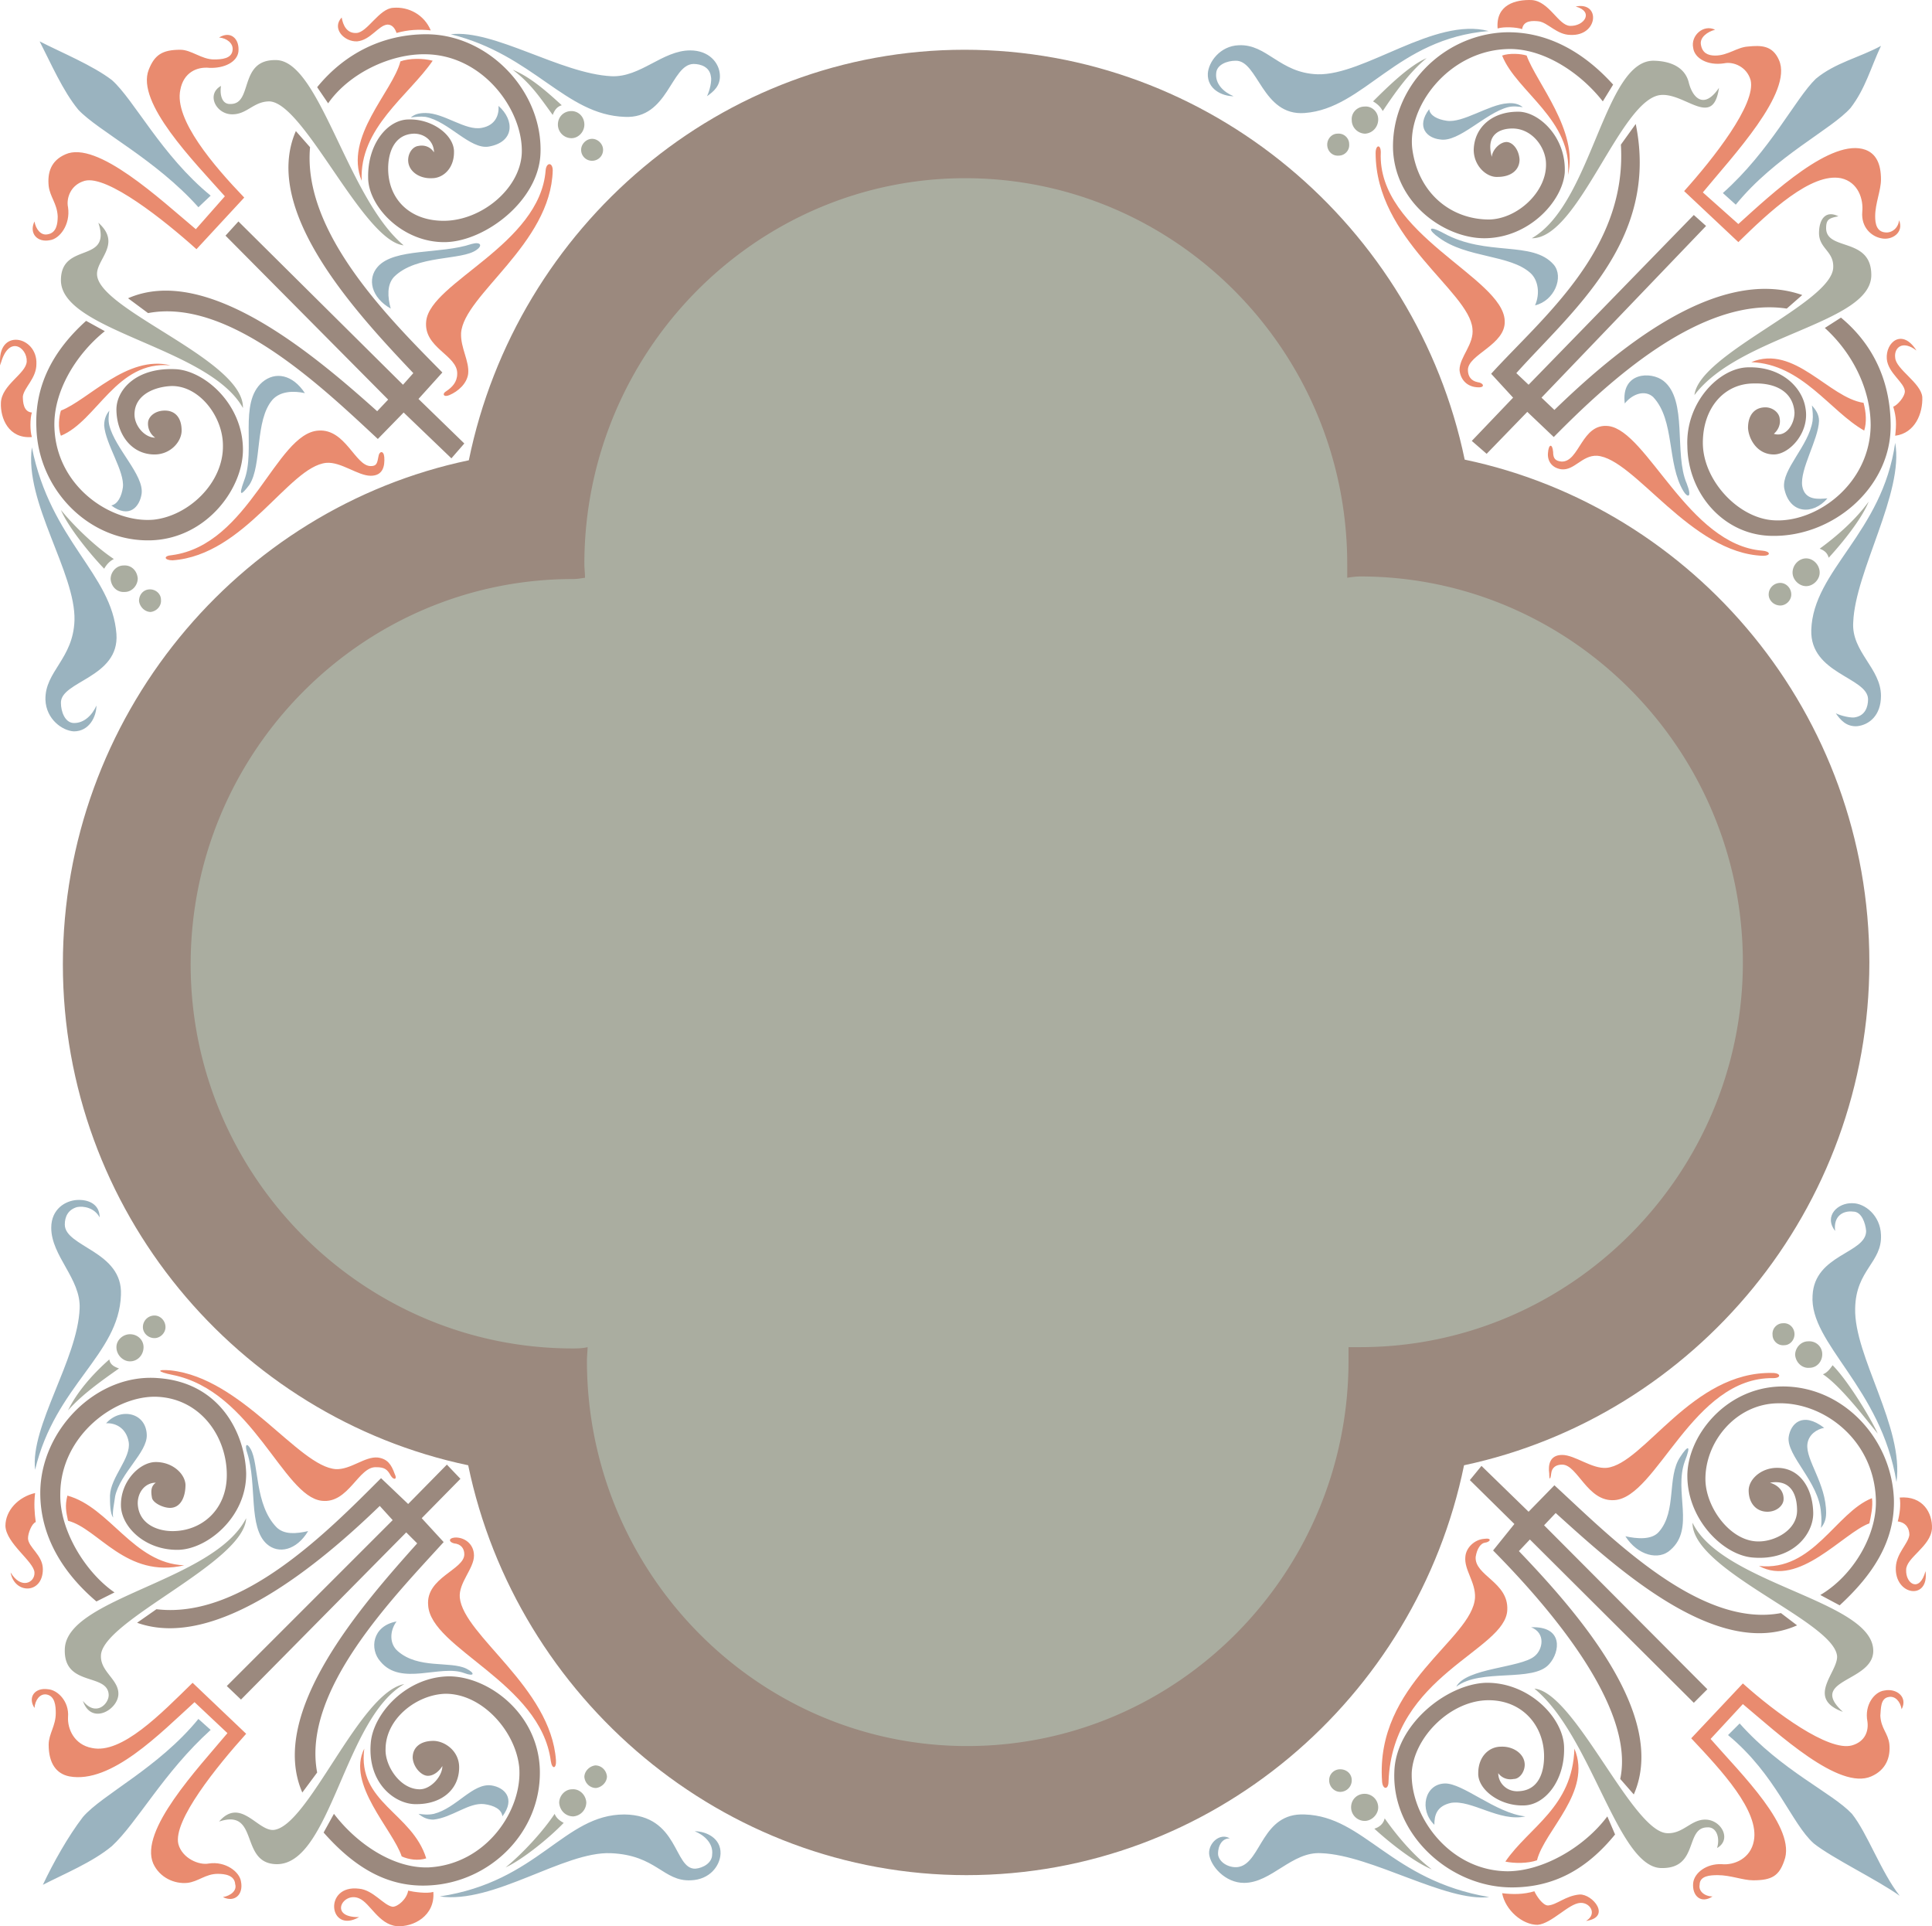
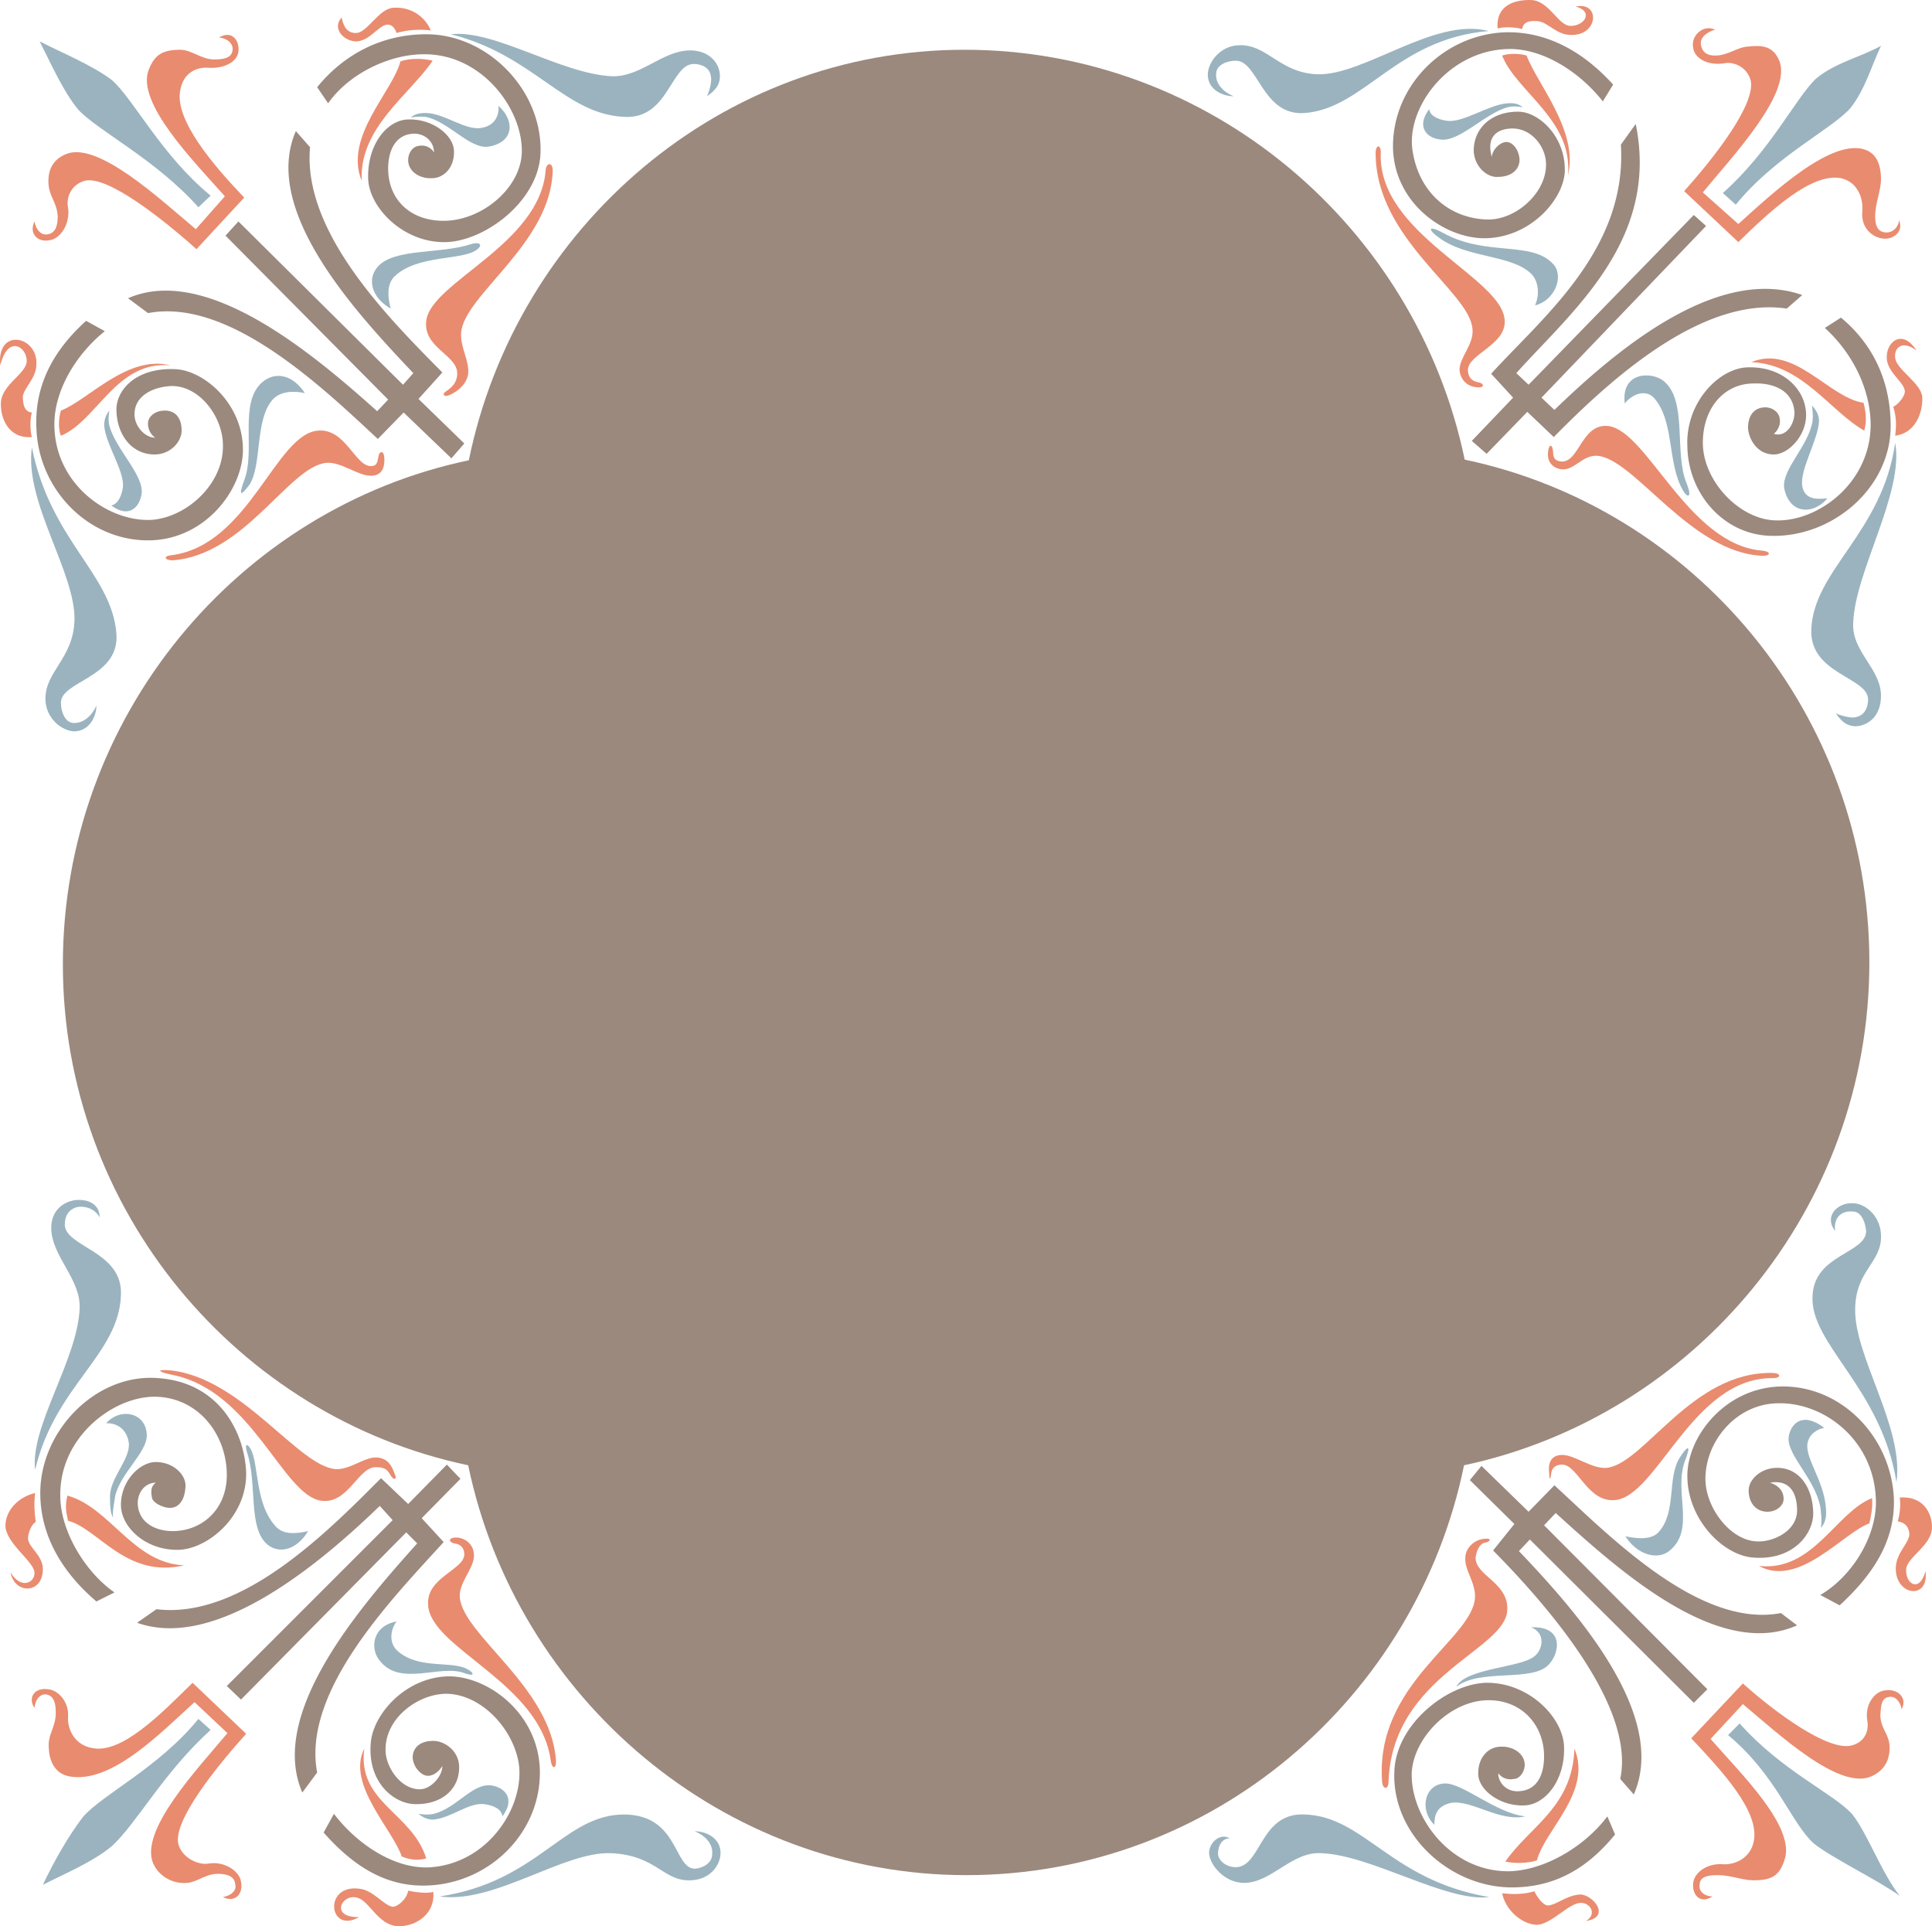
<svg xmlns="http://www.w3.org/2000/svg" height="286.486" viewBox="0 0 215.528 214.865" width="287.371">
  <path style="fill:#d0b99a" d="M250.838 468.033c-24.768-1.584-44.208-22.248-44.208-47.376 0-25.272 19.584-46.08 44.208-47.592 1.44-24.984 21.96-44.784 46.872-44.784 24.984 0 45.792 19.656 47.232 44.496 24.624 1.512 44.208 22.392 44.208 47.664 0 25.128-19.584 46.008-44.208 47.592-1.512 24.84-21.96 44.568-47.016 44.568-24.912 0-45.576-19.8-47.088-44.568zm-5.4 5.328c-25.272-4.032-44.64-26.136-44.64-52.704 0-26.712 19.296-49.176 44.568-53.28 4.032-25.488 26.064-45.072 52.272-45.072 26.568 0 48.744 19.44 52.776 45.072 25.2 4.104 44.568 26.424 44.568 53.064s-19.368 48.888-44.64 53.064c-4.104 25.416-26.064 45.072-52.416 45.072-26.28 0-48.456-19.584-52.488-45.216z" transform="translate(-190.041 -313.083)" />
  <path style="fill:#e98b6f" d="M211.958 340.88c-3.6-3.24-9.936-8.28-12.456-7.631-1.584.432-2.088 1.944-1.872 2.952.288 1.944-.936 3.528-2.016 3.672-1.368.288-2.376-.72-1.728-2.088.144.864.72 1.584 1.44 1.44 1.008-.144 1.152-1.152 1.152-2.016-.072-1.44-.864-2.16-1.008-3.384-.144-1.44.216-2.808 1.872-3.528 3.528-1.584 10.584 5.04 14.544 8.352l3.24-3.672c-3.456-3.888-9.936-10.44-8.496-14.112.648-1.656 1.512-2.232 3.528-2.232 1.224 0 2.376 1.08 3.744 1.08.864 0 2.016-.072 2.088-1.08.072-.72-.648-1.296-1.512-1.368 1.296-.792 2.304.144 2.16 1.584-.144 1.152-1.584 1.872-3.24 1.8-1.368-.144-2.88.504-3.24 2.448-.72 3.312 3.744 8.496 7.128 12.024zm165.96-6.48c3.24-3.6 8.064-9.72 7.416-12.383-.432-1.512-1.944-2.088-2.952-1.872-1.872.288-3.312-.576-3.456-1.728-.288-1.368 1.152-2.664 2.448-2.016-.864.216-1.728.864-1.584 1.656.144.936.792 1.224 1.584 1.224 1.44 0 2.448-.936 3.672-1.008 1.44-.144 2.736-.144 3.456 1.512 1.584 3.6-5.184 10.728-8.496 14.76l3.96 3.528c3.816-3.456 10.44-9.648 14.184-8.28 1.152.432 1.728 1.512 1.728 3.312 0 1.224-.648 2.664-.648 4.104 0 .792.144 1.728 1.152 1.8.72.072 1.44-.504 1.512-1.368.576 1.368-.792 2.304-2.016 2.016-1.08-.216-2.232-1.224-2.088-2.952.144-1.368-.432-3.312-2.376-3.744-3.312-.648-7.992 3.744-11.448 7.128zm6.552 166.465c3.6 3.24 9.576 7.632 12.168 6.912 1.512-.432 1.872-1.656 1.728-2.664-.36-1.872.792-3.312 1.872-3.456 1.368-.288 2.664.72 1.944 2.088-.144-.864-.72-1.512-1.44-1.368-.936.144-.864 1.296-.936 2.088.072 1.44.864 1.944 1.008 3.168.144 1.44-.36 2.88-2.016 3.6-3.6 1.584-10.368-4.752-14.328-8.064l-3.6 3.888c3.384 3.888 9.648 9.936 8.208 13.608-.576 1.656-1.368 2.16-3.456 2.16-1.152 0-2.52-.576-3.96-.576-.864 0-2.016.072-2.016 1.08-.144.72.576 1.296 1.44 1.296-1.296.864-2.304-.072-2.16-1.512.144-1.152 1.512-2.16 3.168-2.088 1.44.144 3.24-.648 3.6-2.592.648-3.312-3.6-7.848-6.984-11.448zm-166.968 5.615c-3.24 3.6-8.208 9.72-7.56 12.313.432 1.584 2.304 2.376 3.384 2.16 1.872-.288 3.456.936 3.6 2.016.288 1.44-.72 2.376-2.016 1.728.864-.144 1.584-.72 1.368-1.44-.072-1.008-1.152-1.152-1.944-1.152-1.368 0-2.16.864-3.384 1.008-1.44.144-3.096-.576-3.816-2.16-1.584-3.672 4.968-10.584 8.28-14.544l-3.672-3.456c-3.816 3.456-9.288 9.144-13.968 8.28-1.44-.288-2.304-1.44-2.304-3.528 0-1.224.792-2.088.792-3.528 0-.792-.072-1.944-1.08-2.088-.72-.072-1.224.648-1.296 1.512-.792-1.224.072-2.304 1.512-2.088 1.08.072 2.376 1.368 2.232 3.096-.072 1.368.72 3.096 2.664 3.456 3.312.72 7.704-3.816 11.232-7.272zm22.32-149.76c-.504.289-.288.72.36.433 1.008-.432 1.944-1.296 2.088-2.376.144-1.44-.864-2.88-.792-4.536.288-4.248 10.008-9.936 10.224-18.144 0-.936-.72-.936-.792 0-.648 8.28-12.816 12.456-13.32 16.776-.36 3.024 3.528 3.816 3.456 5.904 0 .936-.576 1.512-1.224 1.944zm123.48 6.769c-.072-.936-.504-.936-.576.144-.072.864.432 1.656 1.512 1.8 1.44.144 2.304-1.584 3.96-1.512 4.176.288 10.44 10.872 18.504 11.16.936 0 .864-.504-.072-.576-8.208-.648-12.816-13.32-17.136-13.896-3.024-.36-3.24 4.032-5.256 3.96-.648-.072-.936-.288-.936-1.08zm-7.632 121.68c.648-.072.864-.576-.072-.432-1.008.072-2.016.936-2.088 2.016-.144 1.44 1.152 2.808 1.08 4.536-.288 4.68-11.16 9.576-10.368 20.52.072.936.72.936.72 0 .432-11.88 13.104-14.616 13.248-19.152.144-3.096-3.672-3.816-3.528-5.904.144-.936.576-1.512 1.008-1.584zm-122.04-7.489c.288.505.792.505.432-.215-.36-1.008-.792-1.656-1.872-1.8-1.44-.144-3.024 1.368-4.68 1.296-4.176-.288-10.44-10.152-18.432-11.016-1.584-.144-1.584.144.216.504 8.928 1.8 12.312 13.536 16.632 14.04 3.024.36 4.104-3.888 6.12-3.744.936 0 1.224.288 1.584.936zm-1.368-113.687c.072-.576.576-.72.648.072.072 1.008-.144 2.088-1.512 2.088-1.44 0-3.312-1.584-4.968-1.44-4.176.432-9.072 10.296-17.136 10.872-.936 0-1.08-.504-.072-.576 8.64-1.152 11.592-13.608 16.344-13.896 3.024-.216 4.104 3.96 5.832 3.96.648 0 .72-.288.864-1.08zm122.616-8.28c.648.072.864.576.144.576-1.44 0-2.088-1.008-2.16-1.944 0-1.44 1.656-2.88 1.44-4.608-.36-4.176-10.8-10.008-10.8-19.584 0-.936.576-1.008.576-.072-.432 9.144 13.68 13.968 13.824 18.792.144 2.664-4.104 3.744-4.104 5.472 0 .72.36 1.224 1.08 1.368zm8.208 121.752c-.072.648-.216.792-.216 0-.144-1.008.072-2.088 1.44-2.088 1.44 0 3.312 1.584 4.968 1.44 4.176-.432 9.504-10.8 18.504-10.584.936 0 1.008.576.072.576-9-.144-12.96 13.32-17.712 13.608-3.024.216-4.104-3.96-5.832-3.96-.648 0-1.152.288-1.224 1.008zm-122.4 7.775c-.576-.143-.648-.575.072-.647 1.008-.072 2.16.648 2.16 2.016 0 1.44-1.728 3.024-1.584 4.68.432 4.248 10.152 10.008 10.728 18.144.072.936-.432 1.08-.576.072-1.152-8.712-13.392-12.528-13.68-17.352-.288-3.096 4.032-3.96 4.032-5.688 0-.648-.36-1.152-1.152-1.224zM230.39 333.249c-.288-5.904 5.256-9.504 7.92-13.392-1.08-.288-2.592-.288-3.6.072-.864 3.384-6.336 8.424-4.32 13.32zm155.016 20.231c5.688.217 8.784 5.473 12.6 7.633.288-.936.216-2.016-.072-3.096-3.888-.576-7.704-6.552-12.528-4.536zm-19.728 154.657c-.216 6.552-5.04 8.712-7.704 12.6 1.008.216 2.52.216 3.528-.144.864-3.384 6.192-7.632 4.176-12.456zM210.59 487.689c-5.688-.216-8.28-6.48-13.032-7.776-.288 1.152-.144 1.8.072 2.808 3.384.864 6.48 6.48 12.96 4.968zm-1.512-133.849c-6.048-.575-8.208 6.193-12.24 7.849-.36-.864-.216-2.16 0-2.808 3.024-1.152 7.416-6.264 12.24-5.04zm155.88-21.24c.576-6.12-5.76-9.287-7.344-13.32.792-.287 2.088-.215 2.736 0 1.08 3.025 5.832 8.425 4.608 13.32zm21.312 155.16c6.048.649 8.568-5.975 12.6-7.56.144.865-.144 2.16-.288 2.809-2.952 1.08-7.848 7.2-12.312 4.752zm-155.592 20.377c-.792 6.048 5.328 7.128 6.912 12.24-.864.288-1.944.144-2.736-.216-1.008-3.024-6.192-8.064-4.176-12.024zm3.6-191.377c1.296-.36 2.52-.431 3.816-.287-.72-1.728-2.448-2.664-4.176-2.52-1.584.072-2.88 2.736-4.104 2.808-1.08.072-1.512-.864-1.656-1.728-1.152 1.224.288 2.736 1.728 2.664 1.512-.144 2.376-1.8 3.384-1.872.576 0 .864.504 1.008.936zm166.968 41.689c.36 1.224.36 1.944.216 3.24 2.232-.288 3.096-2.52 3.024-4.32-.144-1.584-2.952-3.096-3.024-4.392-.144-1.08.792-2.016 2.376-.792-1.584-2.52-3.456-.936-3.312.936.144 1.584 1.944 2.592 2.016 3.6 0 .648-.864 1.584-1.296 1.728zm-40.032 165.6c-1.224.36-2.376.36-3.6.216.36 1.872 2.232 3.528 3.96 3.528 1.584-.144 3.456-2.376 4.752-2.448 1.08-.072 1.944 1.224.648 2.016 2.88-.432.72-3.024-.72-2.952-1.584.144-2.52 1.152-3.528 1.224-.576 0-1.296-1.08-1.512-1.584zM194.03 482.865c-.144-1.008-.216-2.088-.072-3.24-1.872.432-3.312 1.944-3.312 3.672.072 1.944 3.168 3.96 3.24 5.184.072 1.152-1.512 1.944-2.664 0 .432 2.448 3.6 2.448 3.6-.36 0-1.584-1.656-2.448-1.656-3.456 0-.576.432-1.656.864-1.8zm-.432-123.768c-.216.648-.216 2.088 0 2.736-2.592.216-3.528-2.088-3.456-3.816.072-2.016 2.808-3.24 2.88-4.608.072-1.584-2.088-3.096-2.952.432-.432-4.248 4.176-3.312 4.032-.144 0 1.584-1.368 2.592-1.512 3.6 0 .648.072 1.728 1.008 1.8zm166.248-42.768c-.648-.216-2.016-.288-2.736-.072-.216-2.664 2.016-3.24 3.816-3.168 1.944.144 2.952 2.808 4.248 2.88 1.584.072 2.736-1.584.648-2.16 2.808-.576 2.52 3.312-.576 3.168-1.512 0-2.52-1.368-3.528-1.512-.648-.072-1.728-.144-1.872.864zm41.904 166.464c.216-.792.36-1.872.216-2.664 2.592-.216 3.672 1.728 3.6 3.456-.144 2.016-2.88 3.24-2.88 4.608-.072 1.584 1.512 2.592 2.16.144.432 3.312-3.456 2.736-3.312-.432.072-1.584 1.368-2.592 1.512-3.6 0-.648-.288-1.368-1.296-1.512zm-166.176 41.184c.576.144 2.088.36 2.808.144.216 2.664-2.232 3.96-4.104 3.816-2.016-.216-2.952-2.592-4.176-3.096-1.8-.792-3.456 2.16 0 2.088-3.384 1.944-4.032-3.672 0-3.168 1.584.144 2.736 1.872 3.744 2.016.576 0 1.584-.864 1.728-1.8z" transform="translate(-190.041 -313.083)" />
-   <path style="fill:#9b897e" d="M254.006 464.937c0 24.408 19.872 44.424 43.92 44.424 24.336 0 43.92-20.016 43.848-44.568 24.336 0 44.136-19.944 44.136-44.352 0-24.552-19.8-44.496-44.136-44.424 0-24.552-19.728-44.496-44.064-44.496-24.12 0-43.992 19.944-43.848 44.568-24.192 0-43.992 20.088-43.992 44.568 0 24.336 19.8 44.352 44.136 44.28zm-2.232 2.16c-24.48-1.152-44.136-21.528-44.136-46.44 0-25.056 19.656-45.576 44.208-46.656 1.152-24.768 21.24-44.784 45.864-44.784 24.84 0 45.216 19.728 46.368 44.568 24.408 1.224 44.136 21.6 44.136 46.584s-19.656 45.576-44.136 46.728c-1.152 24.624-21.384 44.496-46.152 44.496-24.552 0-45.144-19.8-46.152-44.496z" transform="translate(-190.041 -313.083)" />
+   <path style="fill:#9b897e" d="M254.006 464.937c0 24.408 19.872 44.424 43.92 44.424 24.336 0 43.92-20.016 43.848-44.568 24.336 0 44.136-19.944 44.136-44.352 0-24.552-19.8-44.496-44.136-44.424 0-24.552-19.728-44.496-44.064-44.496-24.12 0-43.992 19.944-43.848 44.568-24.192 0-43.992 20.088-43.992 44.568 0 24.336 19.8 44.352 44.136 44.28zm-2.232 2.16c-24.48-1.152-44.136-21.528-44.136-46.44 0-25.056 19.656-45.576 44.208-46.656 1.152-24.768 21.24-44.784 45.864-44.784 24.84 0 45.216 19.728 46.368 44.568 24.408 1.224 44.136 21.6 44.136 46.584s-19.656 45.576-44.136 46.728z" transform="translate(-190.041 -313.083)" />
  <path style="fill:#9b897e" d="M244.142 474.657c-25.56-4.68-44.928-27.072-44.928-54 0-27.144 19.224-49.824 44.784-54.432 4.608-25.848 27-45.504 53.64-45.504 26.928 0 49.464 19.584 53.856 45.432 25.632 4.608 44.928 27.216 44.928 54.288 0 27-19.296 49.68-44.928 54.288-4.464 25.704-26.856 45.36-53.64 45.36-26.712 0-49.176-19.728-53.712-45.432zm-1.872 1.872c-25.704-5.4-45.216-28.44-45.216-55.872 0-27.576 19.512-50.832 45.288-56.232 5.328-26.064 28.152-45.792 55.296-45.792 27.36 0 50.4 19.728 55.8 45.72 25.704 5.4 45.144 28.44 45.144 56.088 0 27.504-19.512 50.616-45.216 56.088-5.328 25.992-28.152 45.72-55.512 45.72-27.144 0-50.184-19.728-55.584-45.72z" transform="translate(-190.041 -313.083)" />
  <path style="fill:#9b897e" d="m240.398 364.209-5.328-5.112-2.88 2.952c-6.12-5.688-16.56-15.768-25.632-14.04l-2.232-1.656c8.856-3.888 20.952 6.48 27.792 12.6l1.224-1.296-18.144-18.288 1.44-1.584L234.998 356l1.152-1.296c-6.264-6.624-16.992-18.072-13.104-27l1.584 1.8c-.864 9.504 8.856 19.152 14.76 25.128l-2.664 2.952 5.112 4.968zm113.832-1.944 4.608-4.824-2.448-2.664c5.688-6.264 15.192-13.824 14.472-25.56l1.656-2.304c2.664 13.032-7.2 20.952-13.32 27.792l1.368 1.296 18.432-18.936 1.368 1.224-18.36 19.152 1.44 1.368c6.552-6.336 18-16.2 27.648-12.816l-1.728 1.512c-9.648-1.44-20.088 8.352-25.992 14.328l-2.952-2.808-4.536 4.68zm1.08 114.335 5.256 5.113 2.88-2.952c6.192 5.688 16.2 15.984 25.272 14.256l1.8 1.368c-8.856 3.96-20.16-6.408-26.928-12.528l-1.296 1.368 18.216 18.288-1.512 1.512-18.288-18.216-1.224 1.296c6.336 6.624 16.704 18.288 12.816 27.144l-1.512-1.728c1.728-8.136-8.28-19.512-14.184-25.488l2.376-2.952-4.968-4.896zm-113.904 1.44-4.32 4.393 2.448 2.664c-5.616 6.192-15.84 16.56-14.112 25.704l-1.656 2.232c-3.888-8.928 6.696-20.952 12.816-27.792l-1.224-1.224-18.432 18.648-1.584-1.512 18.504-18.504-1.44-1.584c-6.552 6.336-18.216 16.2-27.072 13.032l2.16-1.512c9.504 1.152 19.152-8.712 25.056-14.616l3.024 2.88 4.32-4.392zm-15.984-155.231 1.224 1.8c2.304-3.312 6.912-5.544 10.872-5.472 6.48.072 10.944 6.336 10.728 11.088-.216 3.96-4.536 7.488-8.712 7.488-3.816 0-6.192-2.448-6.192-5.832 0-1.728.648-3.816 2.88-3.888 1.296 0 2.232.936 2.232 2.088-.36-.576-1.008-.864-1.728-.72-.648.072-1.152.792-1.152 1.584 0 1.224 1.224 2.088 2.664 2.016 1.224 0 2.448-1.08 2.448-2.88.072-1.872-2.376-3.744-5.04-3.672-2.376 0-4.608 2.736-4.536 6.48 0 3.24 3.888 7.344 8.712 7.2 4.392-.144 10.296-4.608 10.512-9.864.288-6.984-5.832-13.32-12.744-13.32-4.68 0-9 2.016-12.168 5.904zm169.992 25.704-1.8 1.152c3.096 2.808 5.112 6.84 5.112 10.872-.072 6.552-6.048 10.872-10.8 10.584-3.96-.216-7.92-4.464-7.92-8.64 0-3.888 2.376-6.624 5.688-6.624 2.448-.072 4.392.936 4.536 3.24 0 1.296-.936 2.808-2.304 2.376.432-.36.792-1.008.648-1.728-.072-.648-.792-1.224-1.584-1.224-1.224 0-1.944.864-1.944 2.304.072 1.224 1.008 2.952 2.88 2.952 1.728 0 4.032-2.448 3.528-5.184-.36-2.304-2.664-4.608-6.336-4.536-3.24 0-7.056 3.888-6.84 8.784.072 5.256 3.96 9.792 9.144 10.008 6.912.288 13.536-5.256 13.536-12.24 0-4.68-1.728-8.928-5.544-12.096zm-25.2 169.2-.864-2.016c-2.592 3.456-7.2 6.12-11.16 6.12-6.552-.072-10.872-6.264-10.656-11.088.288-3.96 4.392-7.992 8.568-7.992 3.816 0 6.192 2.88 6.192 6.264 0 1.728-.576 3.816-2.88 3.888-1.224.072-2.232-.864-2.232-2.016.36.504 1.008.792 1.728.648.648 0 1.224-.792 1.224-1.584 0-1.224-1.296-2.088-2.664-2.016-1.296 0-2.52 1.08-2.52 2.952-.072 1.8 2.376 3.672 5.04 3.6 2.376 0 4.608-2.736 4.536-6.408 0-3.312-3.888-7.344-8.712-7.272-4.392.144-10.08 4.68-10.224 9.936-.288 6.984 6.192 12.888 13.104 12.888 4.68 0 8.352-2.016 11.52-5.904zM200.798 491.72l2.016-1.007c-3.24-2.232-6.12-6.912-6.048-10.944 0-6.624 6.264-11.16 10.944-10.872 4.752.288 7.632 4.464 7.632 8.712 0 3.888-2.808 6.264-6.048 6.264-1.8 0-3.816-.864-3.888-3.096 0-1.296.864-2.304 2.016-2.304-.504.36-.576.864-.432 1.656.072.576 1.224 1.152 2.016 1.152 1.152 0 1.728-1.152 1.728-2.592-.072-1.224-1.44-2.52-3.312-2.52-1.8 0-3.96 2.16-3.888 4.896.072 2.376 2.736 4.968 6.408 4.896 3.24-.072 7.632-3.672 7.56-8.568-.144-4.392-2.88-10.08-9.792-10.584-6.912-.576-13.176 5.832-13.176 12.816 0 4.752 2.448 8.856 6.264 12.096zm-1.152-142.847 2.088 1.152c-3.24 2.592-5.832 6.84-5.616 10.872.288 6.552 6.408 10.584 11.088 10.152 3.888-.432 7.776-4.104 7.704-8.28 0-3.24-2.664-6.696-5.76-6.624-1.8.072-4.104.936-4.104 3.168 0 1.296 1.152 2.592 2.304 2.592a1.912 1.912 0 0 1-.792-1.728c.072-.648.792-1.296 1.872-1.296 1.152 0 1.872.792 1.872 2.232 0 1.224-1.224 2.664-3.024 2.664-2.52 0-4.176-2.16-4.248-4.896-.072-2.304 2.232-4.896 6.768-4.608 3.168.288 7.272 3.888 7.344 8.856.072 4.392-4.032 10.008-10.224 10.224-6.912.216-12.6-5.616-12.816-12.528-.216-4.752 1.872-8.64 5.544-11.952zm170.352-26.353-1.152 1.873c-2.592-3.312-6.84-6.048-10.8-5.832-6.48.288-11.088 6.48-10.44 11.232.72 4.968 4.392 7.776 8.568 7.776 3.168-.072 6.408-3.096 6.336-6.192 0-1.8-1.512-3.96-3.744-3.96-1.296 0-3.024.576-2.304 3.168.072-.864 1.008-1.728 1.728-1.656.648.072 1.296.864 1.368 1.944 0 1.224-1.008 1.944-2.448 1.944-1.224.072-2.664-1.224-2.664-3.024.072-2.592 2.16-4.248 4.896-4.248 2.304-.072 5.472 2.808 5.256 6.84-.288 3.168-3.96 7.2-8.856 7.272-4.32.072-10.008-3.672-10.296-9.864-.216-6.984 5.544-12.816 12.456-13.104 4.68-.144 8.784 2.16 12.096 5.832zm25.272 169.633L393.11 491c3.672-2.16 6.408-6.768 6.192-10.8-.288-6.552-5.832-10.728-10.944-10.584-4.68.072-8.136 4.32-8.064 8.568.072 3.168 2.88 6.912 5.976 6.84 1.728 0 4.248-1.224 4.248-3.456 0-1.368-.432-3.528-3.024-3.096 1.152.36 1.584 1.152 1.512 1.944-.072.648-.792 1.296-1.8 1.296-1.224 0-2.088-.936-2.088-2.376 0-1.224 1.368-2.52 3.168-2.52 2.52 0 3.96 2.232 4.032 4.968.072 2.376-2.232 5.4-6.696 5.04-3.24-.216-7.272-4.104-7.344-9-.072-4.392 4.104-9.864 10.296-10.08 6.84-.216 12.456 5.616 12.744 12.528.144 4.752-2.376 8.496-6.048 11.88zm-169.128 25.344 1.152-2.088c2.52 3.312 6.624 6.12 10.584 5.976 6.48-.36 10.512-6.48 10.08-11.232-.432-3.96-4.104-8.136-8.208-8.136-3.168.072-6.696 2.736-6.696 6.192-.072 1.8 1.584 4.464 3.816 4.464 1.224 0 2.52-1.44 2.52-2.592-.36.576-1.008 1.152-1.728 1.08-.648-.072-1.512-.936-1.584-2.016 0-1.152.864-1.872 2.304-1.872 1.224 0 2.88 1.08 2.88 2.952 0 2.52-2.016 4.104-4.752 4.104-2.304.072-5.472-2.232-5.112-6.768.216-3.24 3.888-7.416 8.712-7.488 4.392 0 9.936 4.104 10.152 10.368.216 6.984-5.544 12.672-12.456 12.96-4.68.216-8.352-2.16-11.664-5.904z" transform="translate(-190.041 -313.083)" />
  <path style="fill:#9ab3bf" d="M212.174 336.2c-4.752-5.327-11.16-8.495-13.392-10.871-1.728-2.088-3.096-5.256-4.32-7.632 2.376 1.224 5.904 2.664 8.064 4.32 2.448 2.16 5.544 8.424 11.016 12.888zm170.064-1.583c5.328-4.752 8.064-10.512 10.368-12.744 2.16-1.8 4.896-2.376 7.272-3.672-1.152 2.448-1.728 4.752-3.384 6.912-2.16 2.448-8.352 5.328-12.816 10.8zm1.872 170.712c4.752 5.328 10.296 7.704 12.528 10.08 1.728 2.16 3.24 6.48 5.328 9.144-2.52-1.8-7.488-4.176-9.576-5.832-2.52-2.232-4.176-7.632-9.576-12.096zm-170.568.72c-5.256 4.752-8.208 10.368-11.016 12.96-2.16 1.8-5.328 3.096-7.704 4.32 1.152-2.448 2.808-5.4 4.464-7.56 2.16-2.52 8.424-5.472 12.888-10.944zm20.088-158.544c-2.16-1.224-2.664-3.312-1.44-4.68 1.872-2.088 6.984-1.368 10.44-2.52 1.008-.288 1.296.144.576.648-1.656 1.224-6.696.504-9.216 3.024-.792.864-.72 2.232-.36 3.528zm137.664 10.584c-.432-3.528 2.952-3.6 4.32-2.52 2.736 2.16 1.152 8.136 2.592 11.448.648 1.656.072 1.584-.36.864-1.872-3.096-.936-7.92-3.384-10.512-.864-.792-2.232-.432-3.168.72zM360.854 494.6c3.6-.143 3.24 2.737 2.016 4.105-1.8 2.088-7.632.432-10.368 2.52 1.08-2.088 7.128-2.088 8.712-3.384.936-.72 1.296-2.592-.36-3.24zm-136.44-10.727c-1.296 2.16-3.312 2.592-4.608 1.44-2.088-1.872-1.08-6.624-2.16-10.08-.36-1.008-.072-1.296.36-.504.936 1.656.432 6.192 2.88 8.712.864.864 2.232.72 3.528.432zm-.36-126.936c-1.368-2.088-3.312-2.448-4.752-1.224-2.664 2.304-.72 7.56-2.016 10.944-.72 1.944-.288 1.656.576.504 1.44-2.232.576-7.2 2.592-9.504.864-.936 2.304-1.008 3.6-.72zm137.232-9.792c2.16-.504 3.24-3.168 2.088-4.536-2.376-2.736-7.488-.864-12.312-3.528-1.872-1.008-1.656-.288-.504.504 3.096 2.304 7.92 1.872 10.224 3.96.864.792 1.08 2.304.504 3.6zm10.08 137.304c1.368 2.16 3.744 2.736 5.04 1.512 2.736-2.376.36-6.48 1.584-9.864.792-2.016.288-1.728-.504-.504-1.512 2.232-.36 6.048-2.376 8.352-.792.936-2.448.792-3.744.504zm-137.088 9.504c-2.736.504-3.024 3.096-1.8 4.464 2.304 2.808 6.696.288 9.36 1.296 1.152.432 1.224 0 .216-.504-1.8-.864-5.328.072-7.632-1.944-.936-.792-.936-2.232-.144-3.312zm6.048-177.048c9.288 2.304 12.744 9 19.44 9.216 4.824.216 5.112-5.832 7.632-5.904.864 0 1.8.36 1.944 1.368.144.504-.144 1.656-.432 2.232.72-.504 1.512-1.152 1.44-2.376-.072-1.368-1.224-2.736-3.312-2.736-3.096 0-5.544 3.024-8.784 2.88-5.688-.288-13.104-5.256-17.928-4.68zm161.136 45.575c-1.44 10.08-9.144 14.185-9.36 20.88-.144 4.897 6.264 5.257 6.336 7.705 0 .936-.36 1.8-1.368 2.016-.432.144-1.656-.144-2.232-.432.504.72 1.152 1.512 2.376 1.44 1.368-.144 2.664-1.224 2.664-3.384 0-3.096-3.312-4.896-3.096-8.208.216-5.688 5.688-14.472 4.68-20.016zm-45.288 162.217c-11.016-1.872-13.896-9-20.592-9.216-4.752-.216-4.824 5.256-7.272 5.832-.864.216-2.16-.288-2.376-1.296-.072-.504.144-1.872 1.296-1.872-1.08-.648-2.376.504-2.304 1.728.144 1.368 1.8 3.24 3.888 3.24 3.096 0 5.328-3.528 8.64-3.312 5.616.216 13.896 5.472 18.72 4.896zm-162.216-47.664c2.232-9.432 9.36-12.816 9.576-19.512.216-4.896-6.264-5.328-6.264-7.848 0-.864.36-1.656 1.368-1.944.72-.144 1.944.072 2.52 1.152 0-1.512-1.296-2.016-2.52-1.944-1.296.072-2.88 1.008-2.88 3.096 0 3.168 3.312 5.688 3.168 9-.216 5.688-5.544 13.176-4.968 18zm-.36-114.048c2.088 10.44 8.928 14.112 9.432 20.808.36 4.896-6.264 5.256-6.192 7.704 0 .936.432 2.16 1.368 2.232 1.224.072 2.16-.936 2.592-1.944 0 1.224-.792 2.88-2.52 2.88-1.296-.072-3.096-1.368-3.168-3.528-.072-3.168 3.096-4.536 3.24-8.856.144-5.328-5.616-13.176-4.752-19.296zm162.504-46.44c-10.296.864-13.824 8.64-20.52 9.144-4.752.36-5.184-5.904-7.704-5.832-.936 0-2.088.432-2.16 1.368-.144 1.224.864 2.16 1.944 2.592-1.296 0-2.952-.792-2.88-2.52.072-1.296 1.368-3.096 3.456-3.168 3.168-.144 4.536 3.096 8.784 3.24 5.256.144 13.032-6.408 19.08-4.824zM401.606 478.4c-1.728-10.583-9.72-15.407-9.36-20.807.216-4.608 5.976-4.68 5.976-7.2-.072-.864-.504-2.16-1.44-2.16-1.224-.144-2.232.576-2.016 2.16-1.296-1.656.288-3.168 1.944-3.096 1.368 0 3.096 1.368 3.168 3.528.144 3.096-2.808 3.888-2.88 8.208-.144 5.328 5.472 13.248 4.608 19.368zm-162.504 46.225c11.016-1.656 13.824-9.144 20.592-9.144 6.12.072 5.472 6.12 7.92 6.048.864-.072 1.872-.648 1.872-1.584.144-1.224-.864-2.16-1.944-2.592 1.296 0 2.952.792 2.88 2.52-.072 1.368-1.224 2.88-3.312 2.952-3.096.144-3.816-2.808-8.928-3.024-5.256-.216-13.032 5.688-19.08 4.824zm-3.24-198.432c.504-.072 1.08-.144 1.656-.072 2.592.504 4.968 3.672 7.056 3.312 2.88-.504 2.88-2.952 1.08-4.536.072.936-.288 2.16-1.872 2.448-1.8.36-4.176-1.656-6.264-1.656-.792 0-1.224.144-1.656.504zm156.312 32.112c.072.576.144 1.152.072 1.728-.432 2.808-3.456 5.4-3.168 7.488.576 2.952 3.24 3.024 4.824 1.152-.936.072-2.52.288-2.808-1.368-.288-1.872 1.8-5.184 1.872-7.272 0-.792-.432-1.296-.792-1.728zm-31.968 157.392c-3.312-.36-6.984-3.744-9-3.672-2.232.072-2.88 2.952-1.152 4.608 0-1.008.216-2.088 1.872-2.448 2.304-.36 5.4 2.16 8.28 1.512zM202.67 482.36c-.144-.503.144-1.727.216-2.375.576-2.592 3.6-4.896 3.528-6.84-.072-2.52-2.952-3.096-4.536-1.296.936-.072 2.232.432 2.52 2.088.288 1.8-2.016 3.888-2.088 5.976 0 .792 0 2.016.36 2.448zm-.432-123.48c-.072.505-.144 1.08 0 1.657.648 2.592 3.888 5.544 3.6 7.632-.216 1.44-1.368 2.808-3.384 1.296.72-.144 1.152-1.008 1.296-2.016.216-1.8-1.944-4.824-2.088-6.912 0-.792.288-1.296.576-1.656zm157.68-33.84c-.504-.071-1.08-.143-1.656 0-2.52.649-5.472 3.96-7.56 3.6-1.44-.143-2.736-1.367-1.224-3.383.072.72.936 1.152 1.944 1.296 1.8.288 4.68-1.8 6.768-1.944.72-.072 1.296.072 1.728.432zm33.264 158.473c.072-.504.072-1.08 0-1.728-.216-3.384-3.888-6.336-3.6-8.424.216-1.44 1.512-2.88 3.96-1.008-.792.144-1.728.72-1.872 1.8-.216 1.8 2.088 4.392 2.088 7.704 0 .72-.216 1.224-.576 1.656zm-156.456 31.896c.504.072 1.08.144 1.728 0 2.52-.648 4.32-3.456 6.408-3.168 1.44.216 2.736 1.44 1.224 3.456-.072-.792-.936-1.224-2.016-1.368-1.728-.216-3.6 1.512-5.688 1.728-.72 0-1.224-.288-1.656-.648z" transform="translate(-190.041 -313.083)" />
-   <path style="fill:#aaada0" d="M257.102 461.697c-1.08.216-2.16.216-3.168.216-22.68 0-41.04-18.576-41.04-41.256 0-22.752 18.36-41.4 41.04-41.4 1.08 0 1.944-.144 3.024-.072-.072-1.08-.144-2.088-.144-3.168 0-22.824 18.36-41.4 40.824-41.4 22.536 0 40.968 18.576 40.968 41.4 0 1.152 0 2.16-.072 3.312 1.08-.216 2.232-.36 3.24-.36 22.608 0 41.04 18.576 41.04 41.4 0 22.68-18.432 41.328-41.04 41.328h-3.24c.288 1.008.36 2.088.36 3.168 0 22.824-18.432 41.328-40.968 41.328-22.392 0-40.896-18.504-40.896-41.328 0-1.152 0-2.16.072-3.168zm-1.512 1.656c-.576.144-1.224.144-1.656.144-23.472 0-42.624-19.296-42.624-42.84 0-23.688 19.152-42.984 42.624-42.984.504 0 .864-.072 1.368-.144 0-.504-.072-1.08-.072-1.512 0-23.76 19.152-43.056 42.48-43.056 23.472 0 42.624 19.296 42.624 43.056v1.512c.432-.072 1.08-.144 1.44-.144 23.544 0 42.696 19.368 42.696 43.056 0 23.544-19.152 42.912-42.696 42.912h-1.296v1.512c0 23.688-19.08 42.984-42.552 42.984-23.328 0-42.408-19.296-42.408-42.984 0-.504.072-1.08.072-1.512zm-40.896-140.688c-.144.936.072 2.088 1.08 2.016 2.52 0 .864-4.968 5.04-4.896 4.896 0 7.92 15.336 14.256 20.664-4.536-.504-11.088-15.912-14.976-16.056-1.8 0-2.52 1.512-4.248 1.44-1.728-.072-2.808-2.232-1.152-3.168zm180.432 14.544c-1.08.216-1.368.36-1.368 1.368.072 2.52 5.04.936 5.04 5.184 0 5.4-14.688 6.696-19.728 13.392.504-4.608 15.408-10.296 15.48-14.256.072-1.8-1.584-2.088-1.584-3.816 0-1.512.72-2.592 2.16-1.872zM381.59 519.225c.36-1.152-.072-2.376-1.08-2.304-2.52 0-.936 4.608-5.112 4.536-4.896 0-7.776-14.76-14.184-20.016 4.536.432 10.944 16.056 14.832 16.128 1.8.072 2.664-1.584 4.32-1.512 1.728.072 2.88 2.232 1.224 3.168zm-182.304-16.416c1.44 1.8 2.88.36 2.88-.648-.072-2.52-5.04-.864-4.896-5.112.144-5.76 16.632-7.56 20.232-14.616-.216 4.968-16.128 11.448-16.2 15.336-.072 1.8 2.016 2.664 1.944 4.32-.072 1.728-3.024 3.456-3.96.72zm1.728-164.88c1.512 4.608-4.104 2.088-4.176 6.336-.144 5.76 16.488 7.488 20.304 14.328.144-5.328-15.984-10.872-16.272-14.832-.144-1.728 2.808-3.456.144-5.832zm180.792-15.049c-1.656 2.449-2.952 1.153-3.384-.647-.36-1.368-1.584-2.304-3.816-2.376-5.616-.216-6.912 15.912-13.68 19.8 5.256.072 9.936-15.768 14.472-15.984 2.736-.144 5.76 3.744 6.408-.792zm13.824 181.153c-3.96-3.6 3.24-3.312 3.384-6.696.216-5.688-16.848-7.488-20.16-14.4-.072 5.328 15.84 11.016 16.128 14.904.072 1.8-3.528 4.68.648 6.192zm-181.152 12.24c4.536-1.512 2.232 4.68 6.408 4.752 6.048.072 7.56-16.272 14.256-20.088-5.04.936-10.728 15.984-14.616 16.272-1.8.072-3.672-3.672-6.048-.936zm32.76-195.408c2.016 1.512 3.096 3.168 4.464 5.04.216-.576.504-.936 1.008-1.08-1.728-1.584-3.528-3.168-5.472-3.96zm151.272 48.168c-1.512 2.088-3.6 3.888-5.472 5.256.576.216.864.504 1.008 1.008 1.584-1.728 3.672-4.32 4.464-6.264zM349.766 521.6c-2.016-1.511-3.888-3.743-5.256-5.687-.144.648-.648 1.008-1.152 1.152 1.728 1.584 4.464 3.744 6.408 4.536zM197.63 470.409c1.512-1.728 3.744-3.312 5.688-4.68-.648-.216-1.008-.504-1.08-1.008-1.8 1.584-3.6 3.6-4.608 5.688zm-.792-100.44c1.584 1.944 3.96 4.176 5.904 5.472-.432.216-.792.576-1.08 1.08-1.656-1.728-4.032-4.68-4.824-6.552zm152.352-50.4c-1.944 1.584-3.6 3.96-4.896 5.904-.216-.432-.576-.792-1.08-1.08 1.728-1.728 4.104-4.032 5.976-4.824zM399.518 473c-1.584-1.943-4.176-5.327-6.12-6.623.432-.144.792-.576 1.08-1.008 1.656 1.656 4.176 5.76 5.04 7.632zm-153.072 48.385c1.944-1.584 4.176-4.032 5.472-5.976.144.432.576.792 1.008 1.008-1.656 1.728-4.608 4.104-6.48 4.968zm7.344-195.912c.792 0 1.44.648 1.44 1.512 0 .792-.648 1.512-1.44 1.512a1.52 1.52 0 0 1-1.512-1.512c0-.864.648-1.512 1.512-1.512zm139.248 51.48c0 .792-.72 1.512-1.512 1.512s-1.512-.72-1.512-1.512c0-.864.72-1.584 1.512-1.584s1.512.72 1.512 1.584zM342.278 516.2a1.52 1.52 0 0 1-1.512-1.511c0-.864.648-1.512 1.512-1.512a1.52 1.52 0 0 1 1.512 1.512c0 .792-.72 1.512-1.512 1.512zM203.03 463.353c0-.792.72-1.44 1.512-1.44.864 0 1.512.648 1.512 1.44 0 .864-.648 1.584-1.512 1.584-.792 0-1.512-.72-1.512-1.584zm-.648-85.68c.072.864.72 1.512 1.584 1.44.792 0 1.44-.72 1.44-1.512-.072-.864-.72-1.512-1.584-1.44-.792 0-1.44.72-1.44 1.512zm139.896-52.704c-.864 0-1.512.72-1.44 1.512 0 .864.72 1.512 1.512 1.512.864-.072 1.44-.792 1.44-1.584 0-.864-.72-1.512-1.512-1.44zm51.048 139.176c0-.864-.72-1.512-1.584-1.44-.792 0-1.44.72-1.44 1.512.072.864.792 1.512 1.584 1.44.864 0 1.44-.72 1.44-1.512zm-139.32 51.552a1.575 1.575 0 0 0 1.44-1.584c-.072-.864-.792-1.512-1.584-1.44-.792 0-1.44.72-1.44 1.512.072.864.72 1.512 1.584 1.512zm2.088-187.128c.648 0 1.224.576 1.224 1.224 0 .72-.576 1.224-1.224 1.224a1.214 1.214 0 0 1-1.224-1.224c0-.648.576-1.224 1.224-1.224zM389.87 379.4c0 .649-.576 1.225-1.224 1.225-.72 0-1.296-.576-1.296-1.224 0-.72.576-1.296 1.296-1.296.648 0 1.224.576 1.224 1.296zm-50.328 133.56c-.648 0-1.224-.575-1.224-1.295s.576-1.224 1.224-1.224c.72 0 1.296.504 1.296 1.224a1.29 1.29 0 0 1-1.296 1.296zm-133.56-51.84c0-.72.576-1.295 1.296-1.295.648 0 1.224.576 1.224 1.296 0 .648-.576 1.224-1.224 1.224-.72 0-1.296-.576-1.296-1.224zm-.432-81c.072.649.648 1.225 1.296 1.225.648-.072 1.224-.648 1.152-1.368 0-.648-.576-1.152-1.224-1.152-.72 0-1.224.576-1.224 1.296zm133.704-52.127c-.648 0-1.152.576-1.152 1.224 0 .72.576 1.296 1.296 1.224.648 0 1.224-.576 1.152-1.296 0-.648-.576-1.224-1.296-1.152zm50.976 133.92c0-.72-.576-1.296-1.296-1.224-.648 0-1.224.576-1.152 1.296 0 .648.576 1.224 1.296 1.152.648 0 1.152-.576 1.152-1.224zm-133.704 50.616c.648-.072 1.224-.648 1.224-1.296-.072-.72-.648-1.224-1.296-1.224-.648.072-1.224.648-1.224 1.296.072.72.648 1.224 1.296 1.224z" transform="translate(-190.041 -313.083)" />
</svg>